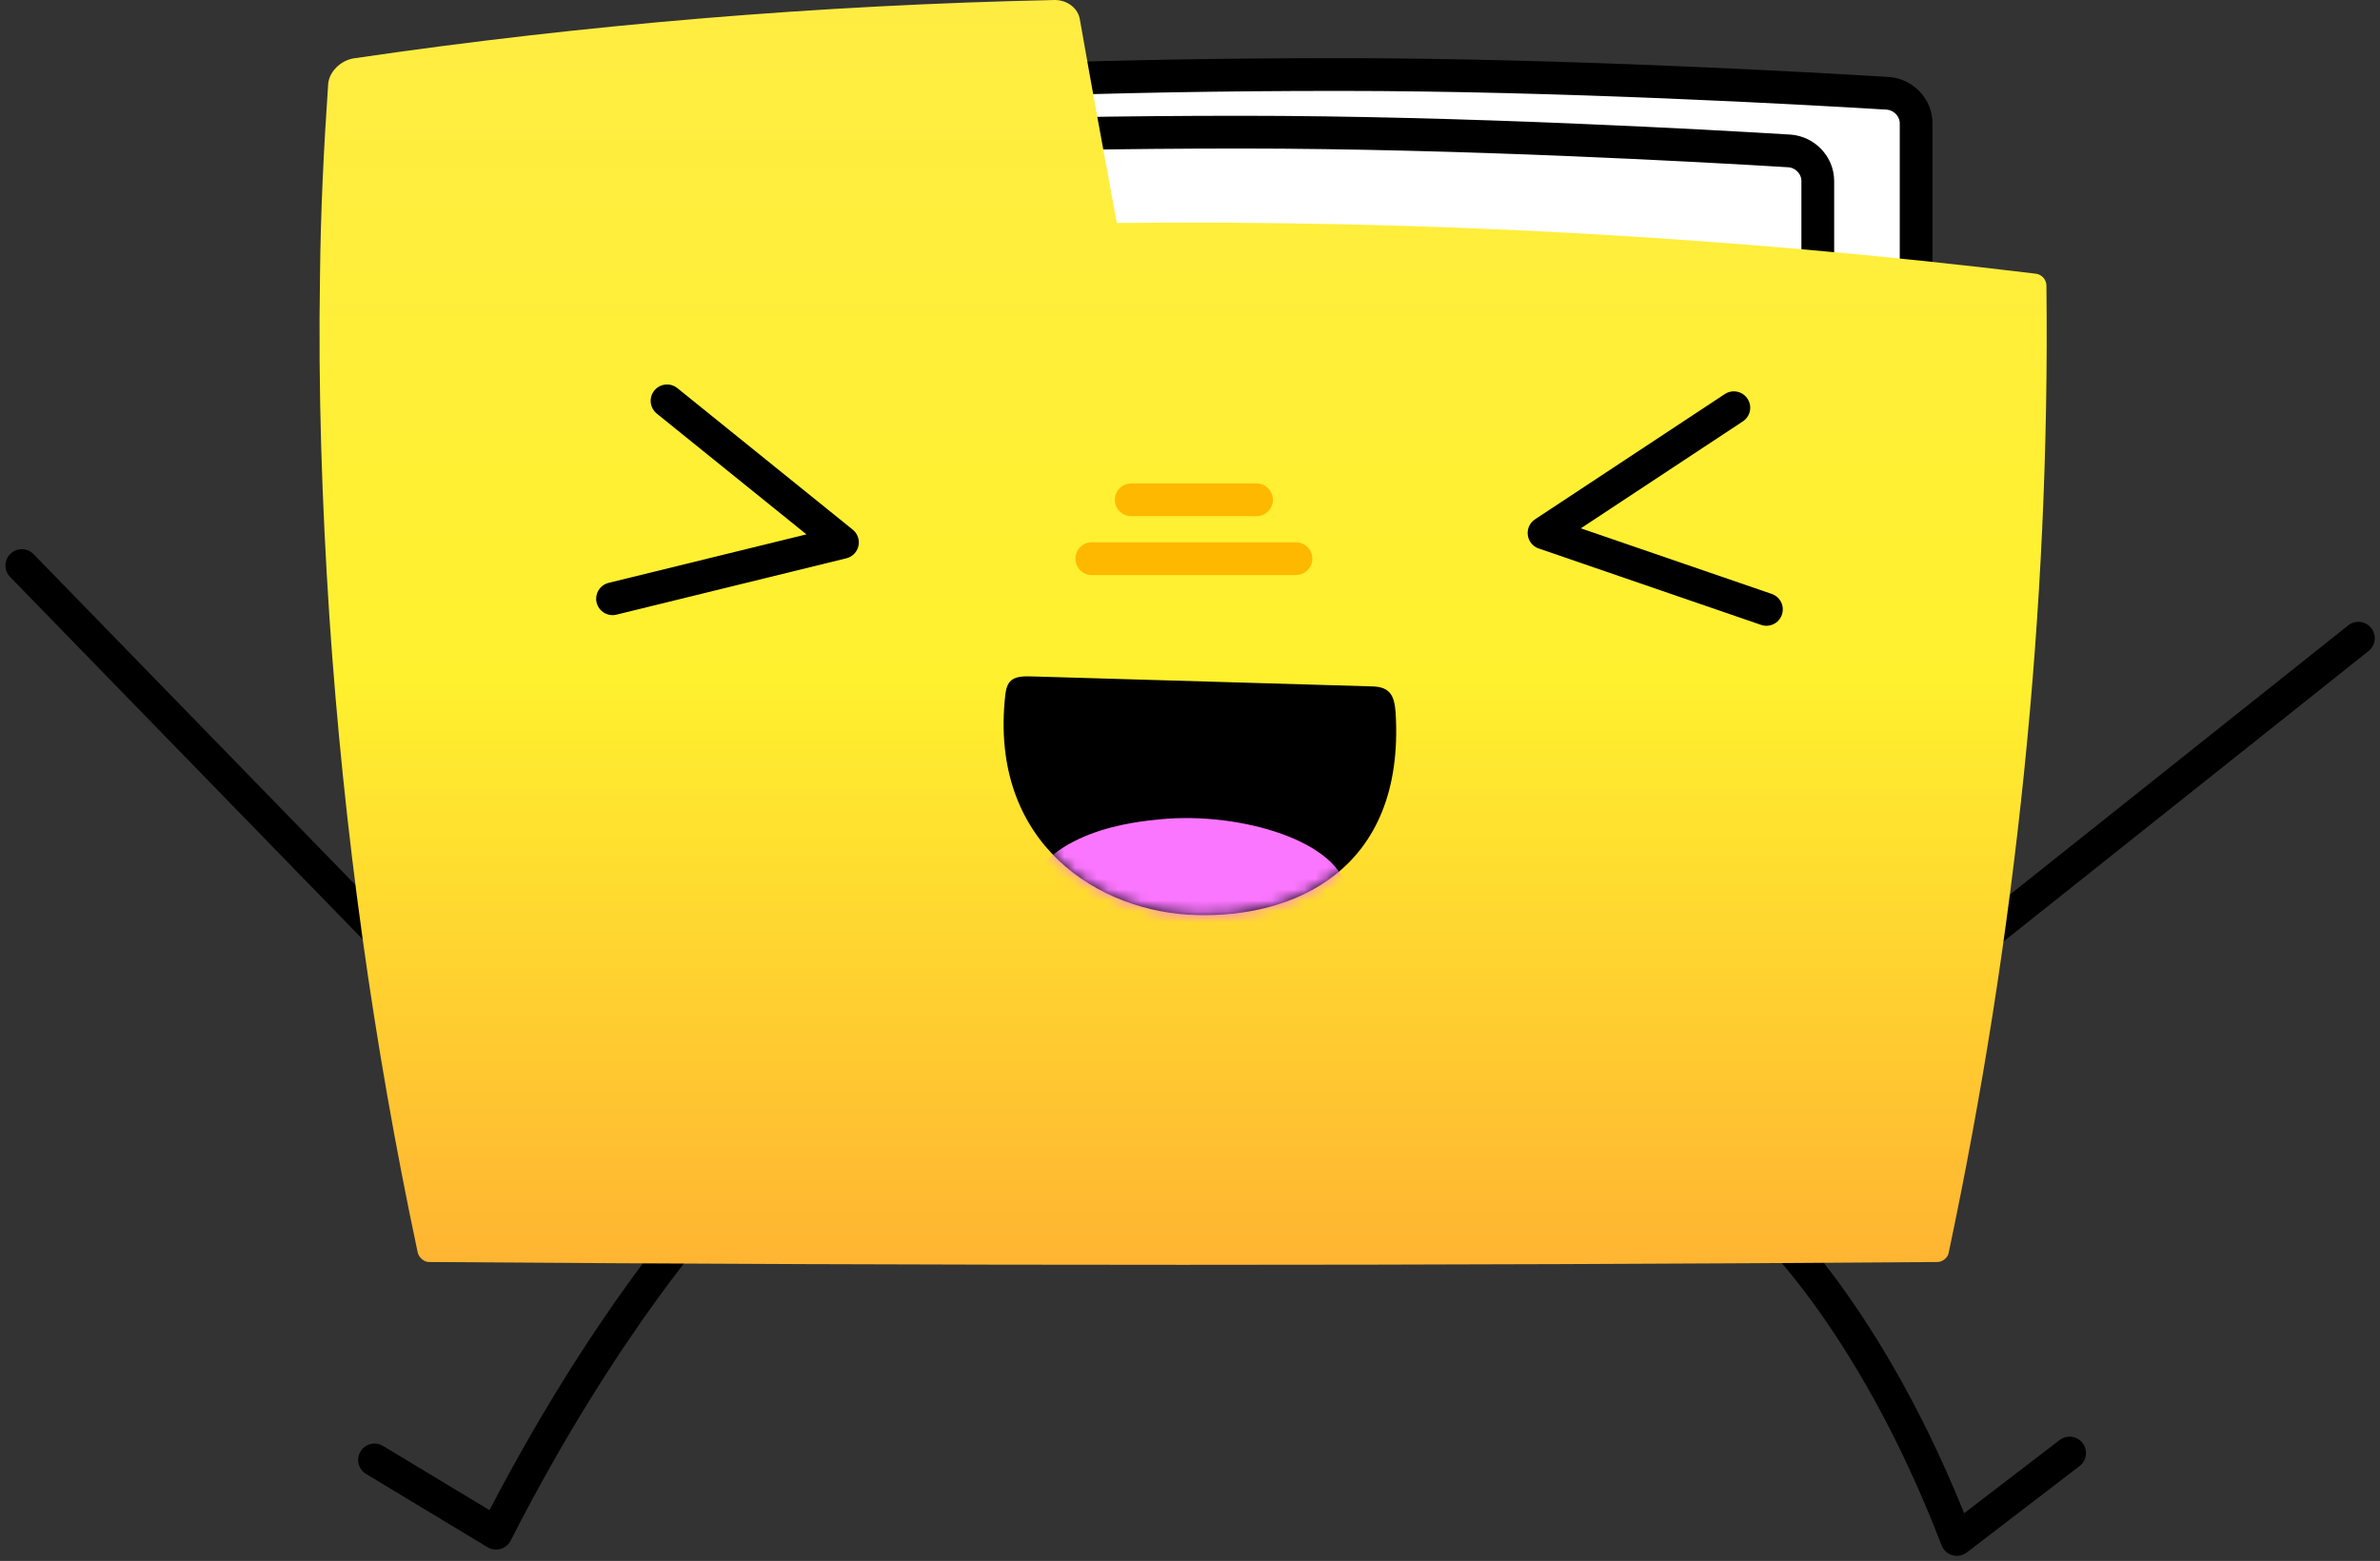
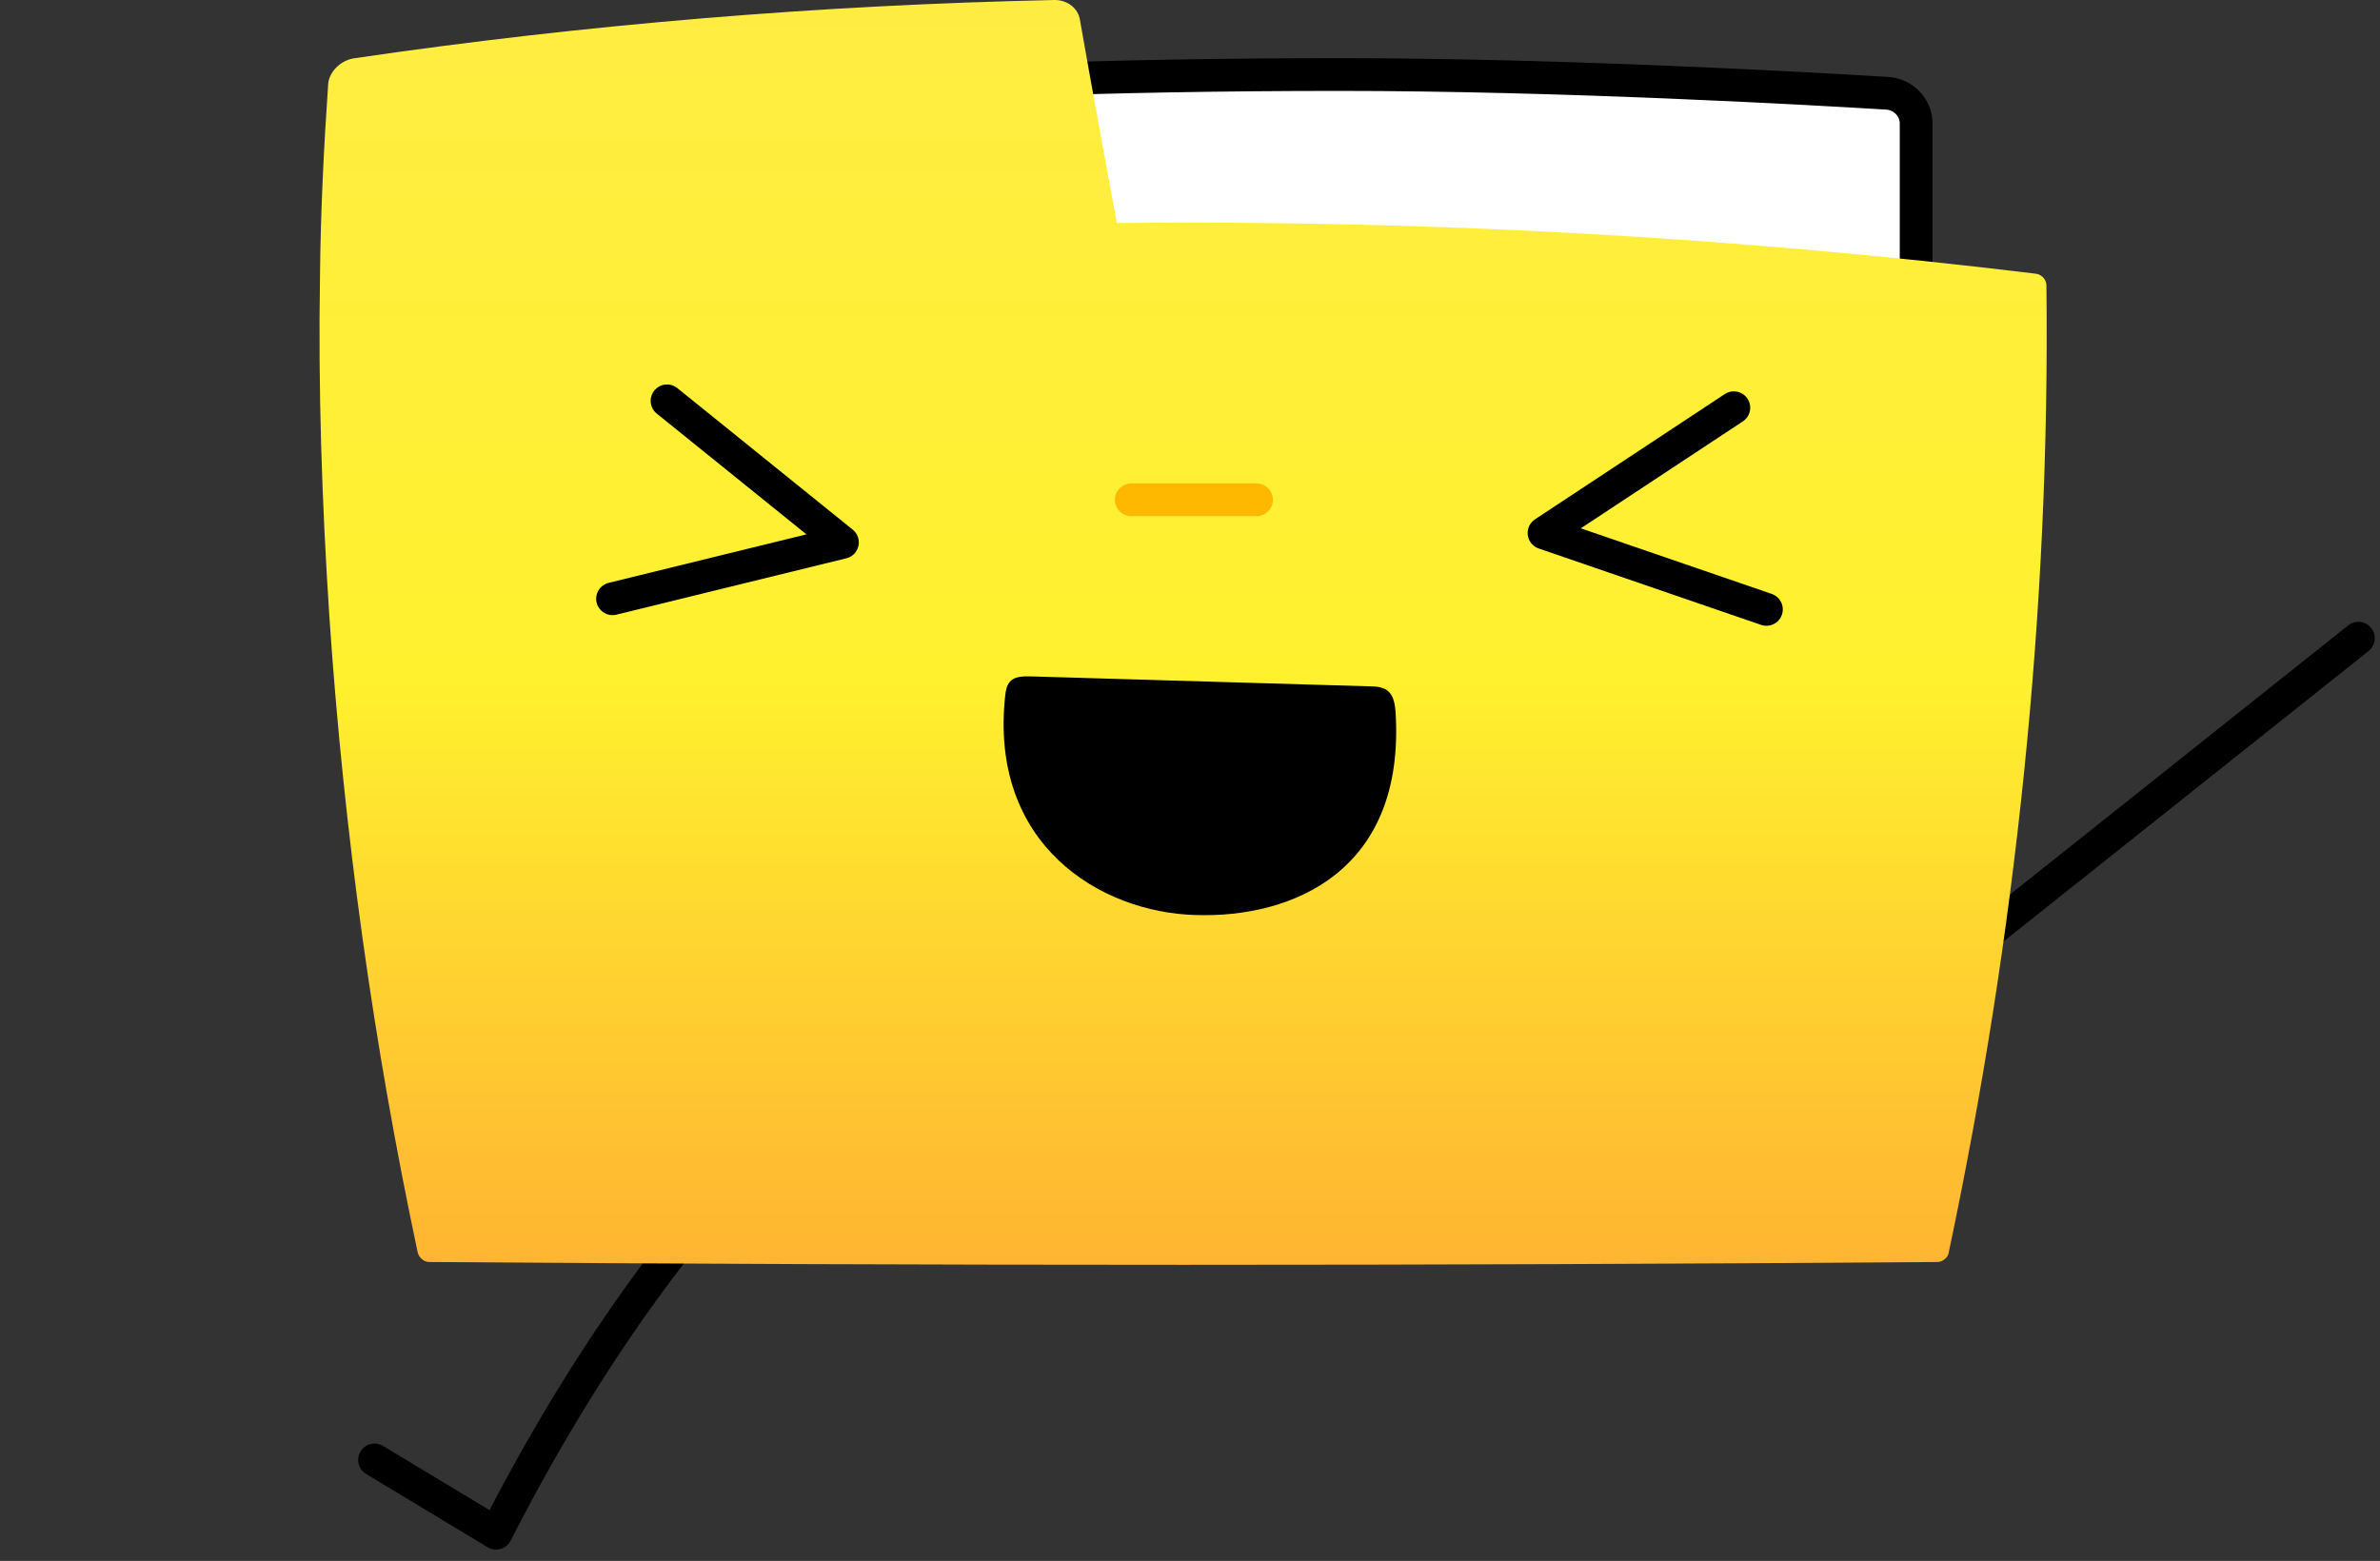
<svg xmlns="http://www.w3.org/2000/svg" width="218" height="143" viewBox="0 0 218 143" fill="none">
  <rect x="0" y="0" width="218" height="143" fill="#333333" stroke="none" />
  <path d="M175.511 95.592H58.402V9.984C58.402 9.984 78.083 6.828 122.666 6.828C142.92 6.828 165.413 8.09 172.929 8.549C174.364 8.664 175.511 9.869 175.511 11.304V95.592Z" fill="white" stroke="black" stroke-width="3" stroke-miterlimit="10" stroke-linecap="round" stroke-linejoin="round" />
  <path d="M216.021 58.468L180.045 87.1" stroke="black" stroke-width="3" stroke-miterlimit="10" stroke-linecap="round" stroke-linejoin="round" />
-   <path d="M2 51.812L34.878 85.608" stroke="black" stroke-width="3" stroke-miterlimit="10" stroke-linecap="round" stroke-linejoin="round" />
-   <path d="M161.109 111.313C161.109 111.313 171.208 120.092 179.241 141.035L189.569 133.117" stroke="black" stroke-width="3" stroke-miterlimit="10" stroke-linecap="round" stroke-linejoin="round" />
  <path d="M65.002 110.567C65.002 110.567 55.477 120.781 45.436 140.461L34.305 133.748" stroke="black" stroke-width="3" stroke-miterlimit="10" stroke-linecap="round" stroke-linejoin="round" />
-   <path d="M166.446 100.871H49.395V15.263C49.395 15.263 69.075 12.107 113.658 12.107C133.912 12.107 156.405 13.369 163.921 13.828C165.356 13.943 166.503 15.148 166.503 16.582V100.871H166.446Z" fill="white" stroke="black" stroke-width="3" stroke-miterlimit="10" stroke-linecap="round" stroke-linejoin="round" />
  <path d="M186.47 25.074C158.642 21.689 130.469 20.14 102.296 20.427C101.149 14.23 100.001 7.976 98.911 1.779C98.739 0.746 97.763 0 96.616 0C75.042 0.459 53.582 2.238 32.467 5.336C31.205 5.508 30.115 6.598 30.057 7.746C29.656 13.541 29.369 19.394 29.311 25.246C29.139 35.689 29.484 46.075 30.172 56.517C31.492 76.083 34.189 95.592 38.263 114.756C38.377 115.215 38.836 115.617 39.295 115.617C85.198 115.961 131.559 115.961 177.462 115.617C177.921 115.617 178.437 115.215 178.495 114.756C184.634 85.723 187.79 55.886 187.446 26.164C187.446 25.591 186.986 25.132 186.47 25.074Z" fill="url(#paint0_linear_1323_56)" />
  <path d="M61.099 36.722L77.165 49.69L56.107 54.854" stroke="black" stroke-width="3" stroke-miterlimit="10" stroke-linecap="round" stroke-linejoin="round" />
  <path d="M161.797 55.829L141.428 48.829L158.813 37.353" stroke="black" stroke-width="3" stroke-miterlimit="10" stroke-linecap="round" stroke-linejoin="round" />
  <path d="M103.617 45.788H115.093" stroke="#FFB800" stroke-width="3" stroke-miterlimit="10" stroke-linecap="round" />
-   <path d="M100.002 51.181H118.707" stroke="#FFB800" stroke-width="3" stroke-miterlimit="10" stroke-linecap="round" />
  <path d="M94.494 61.968C92.887 61.911 92.256 62.198 92.084 63.632C90.535 77.403 100.806 83.6 109.527 83.829C118.306 84.116 128.749 79.87 127.831 65.239C127.716 63.804 127.372 62.944 125.765 62.886L94.494 61.968Z" fill="black" />
  <mask id="mask0_1323_56" style="mask-type:luminance" maskUnits="userSpaceOnUse" x="91" y="61" width="37" height="23">
    <path d="M94.494 61.968C92.887 61.911 92.256 62.198 92.084 63.632C90.535 77.403 100.806 83.6 109.527 83.829C118.306 84.116 128.749 79.87 127.831 65.239C127.716 63.804 127.372 62.944 125.765 62.886L94.494 61.968Z" fill="white" />
  </mask>
  <g mask="url(#mask0_1323_56)">
-     <path d="M93.691 82.337C95.585 76.083 103.904 75.28 106.372 75.05C113.544 74.362 122.897 77.058 123.413 81.821C123.7 84.919 120.028 87.903 118.306 89.338C109.929 96.108 96.847 95.592 93.978 88.477C92.773 85.608 93.634 82.624 93.691 82.337Z" fill="#FB76FF" />
-   </g>
+     </g>
  <defs>
    <linearGradient id="paint0_linear_1323_56" x1="108.343" y1="201.707" x2="108.343" y2="-58.53" gradientUnits="userSpaceOnUse">
      <stop stop-color="#FF7236" />
      <stop offset="0.077" stop-color="#FF7B35" />
      <stop offset="0.204" stop-color="#FF9534" />
      <stop offset="0.366" stop-color="#FFBE31" />
      <stop offset="0.536" stop-color="#FFF12E" />
      <stop offset="0.997" stop-color="#FFE856" />
    </linearGradient>
  </defs>
</svg>